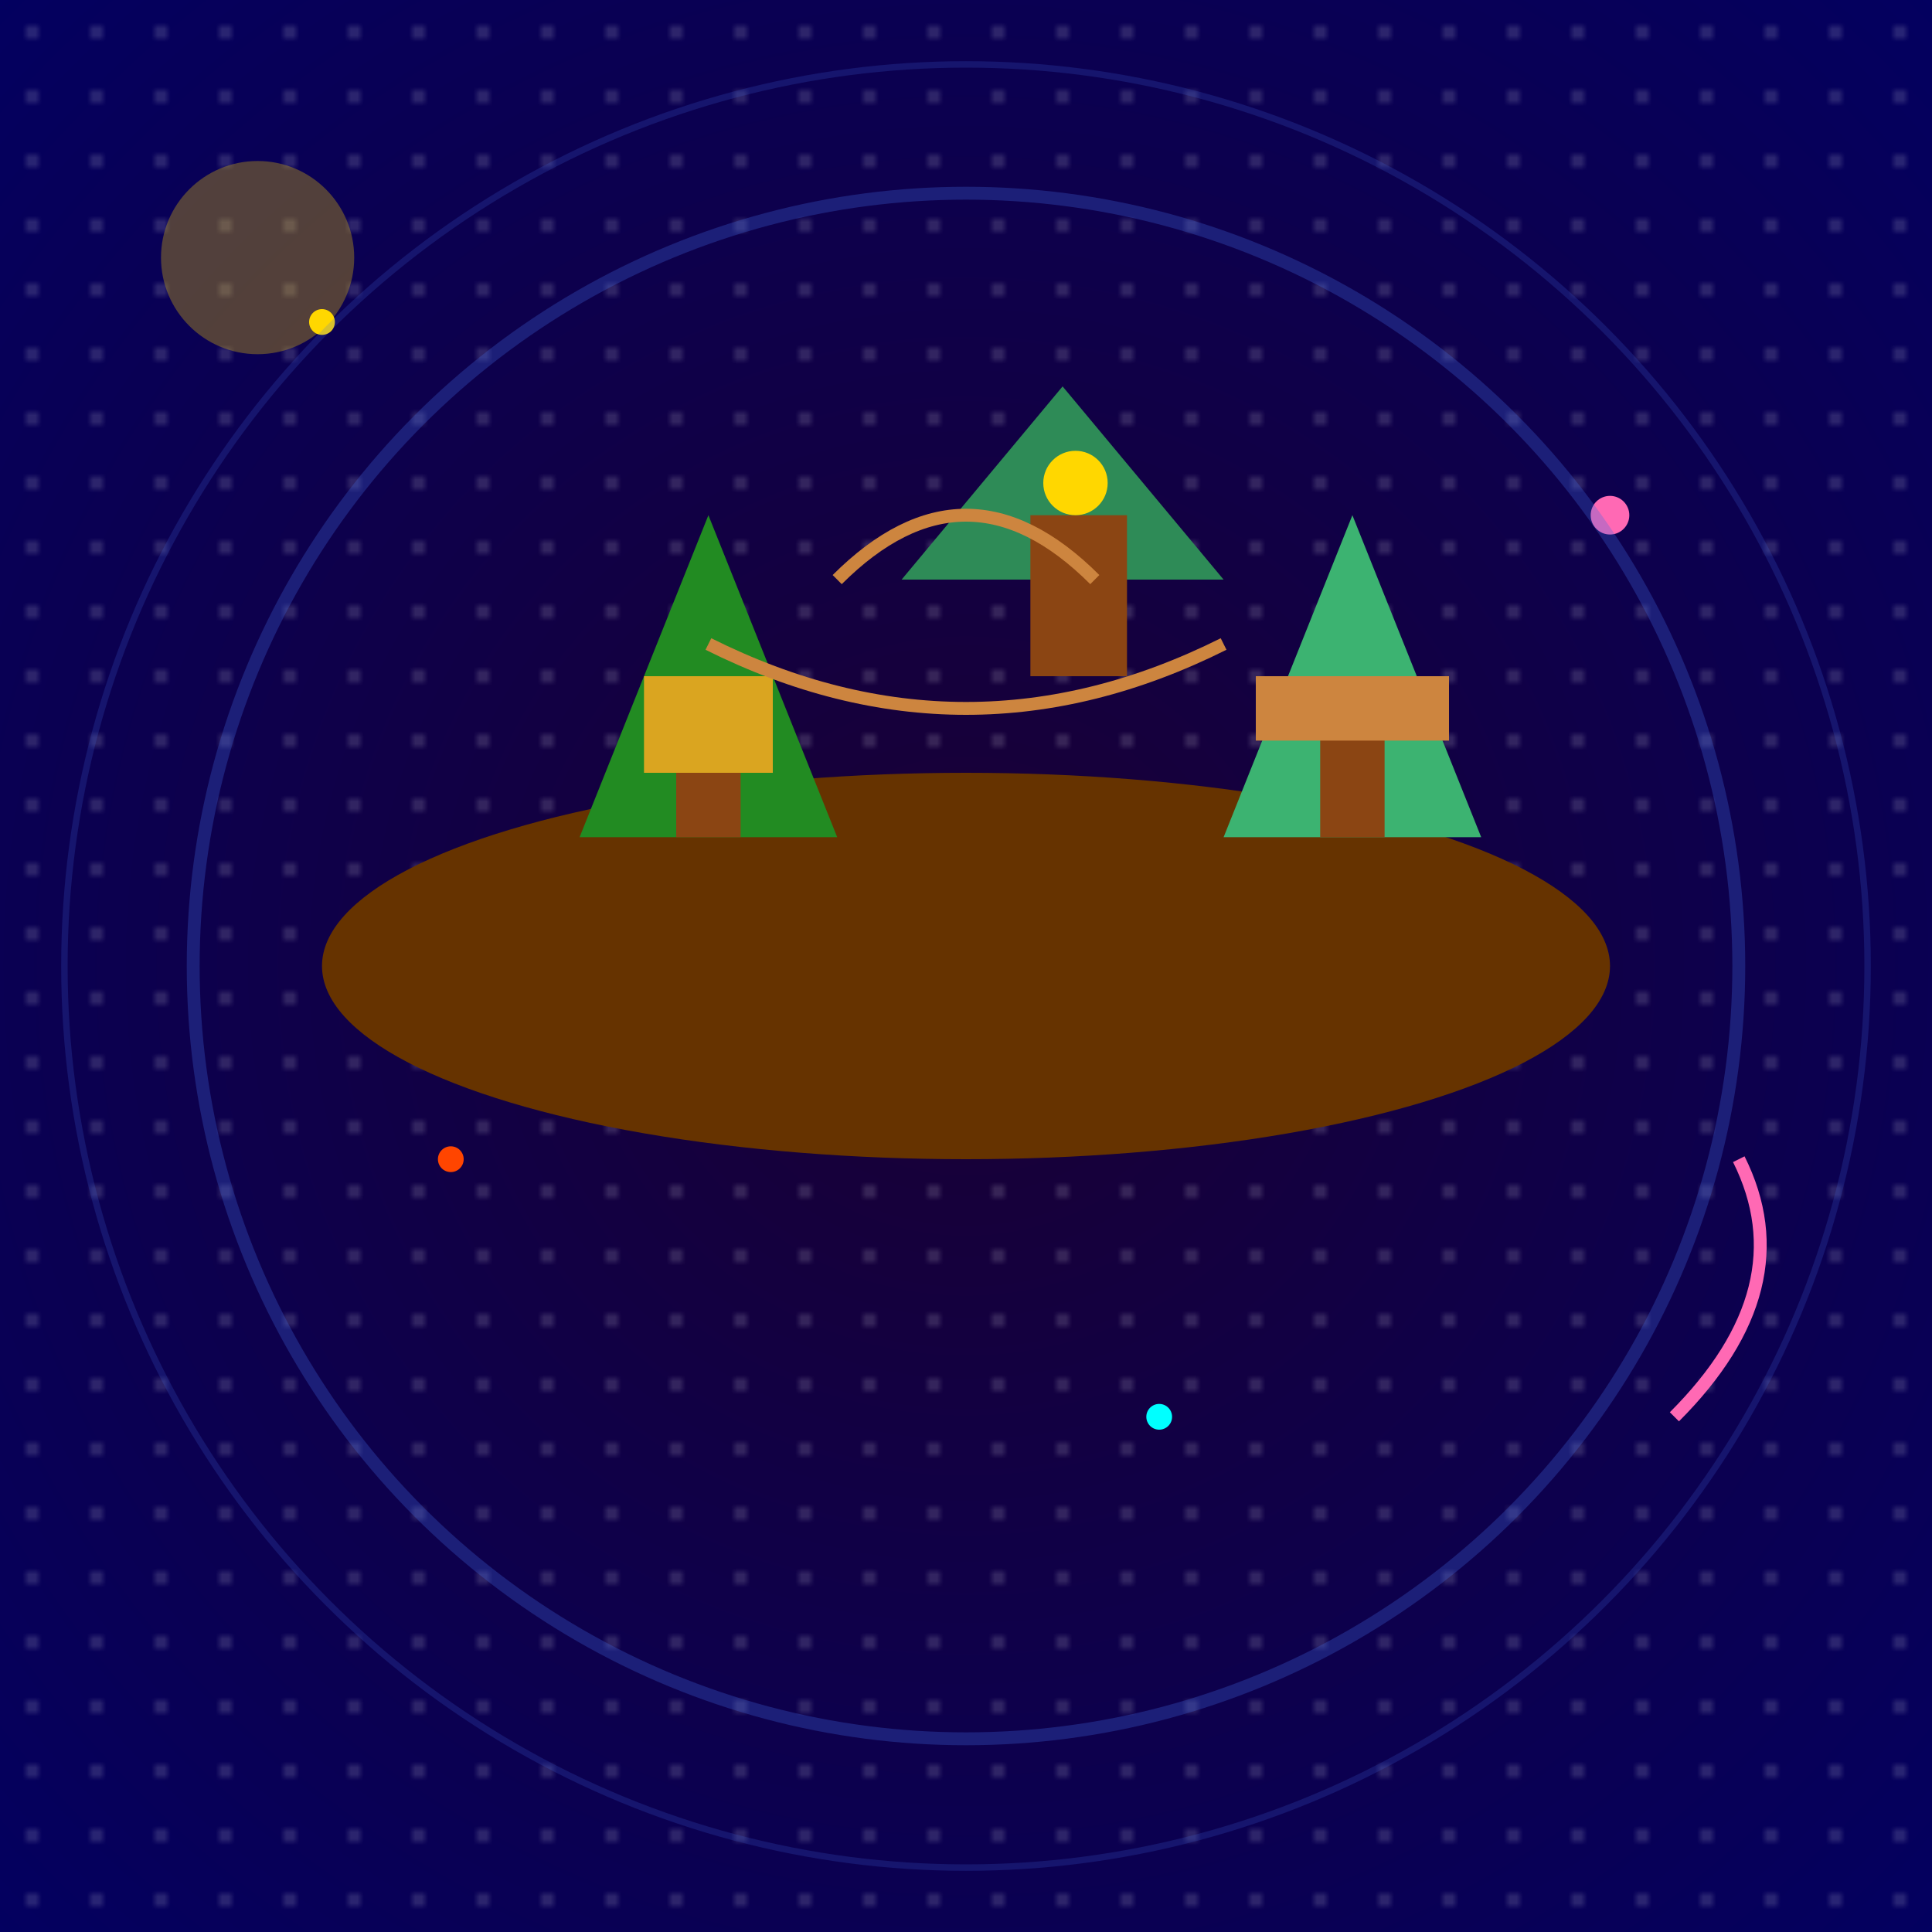
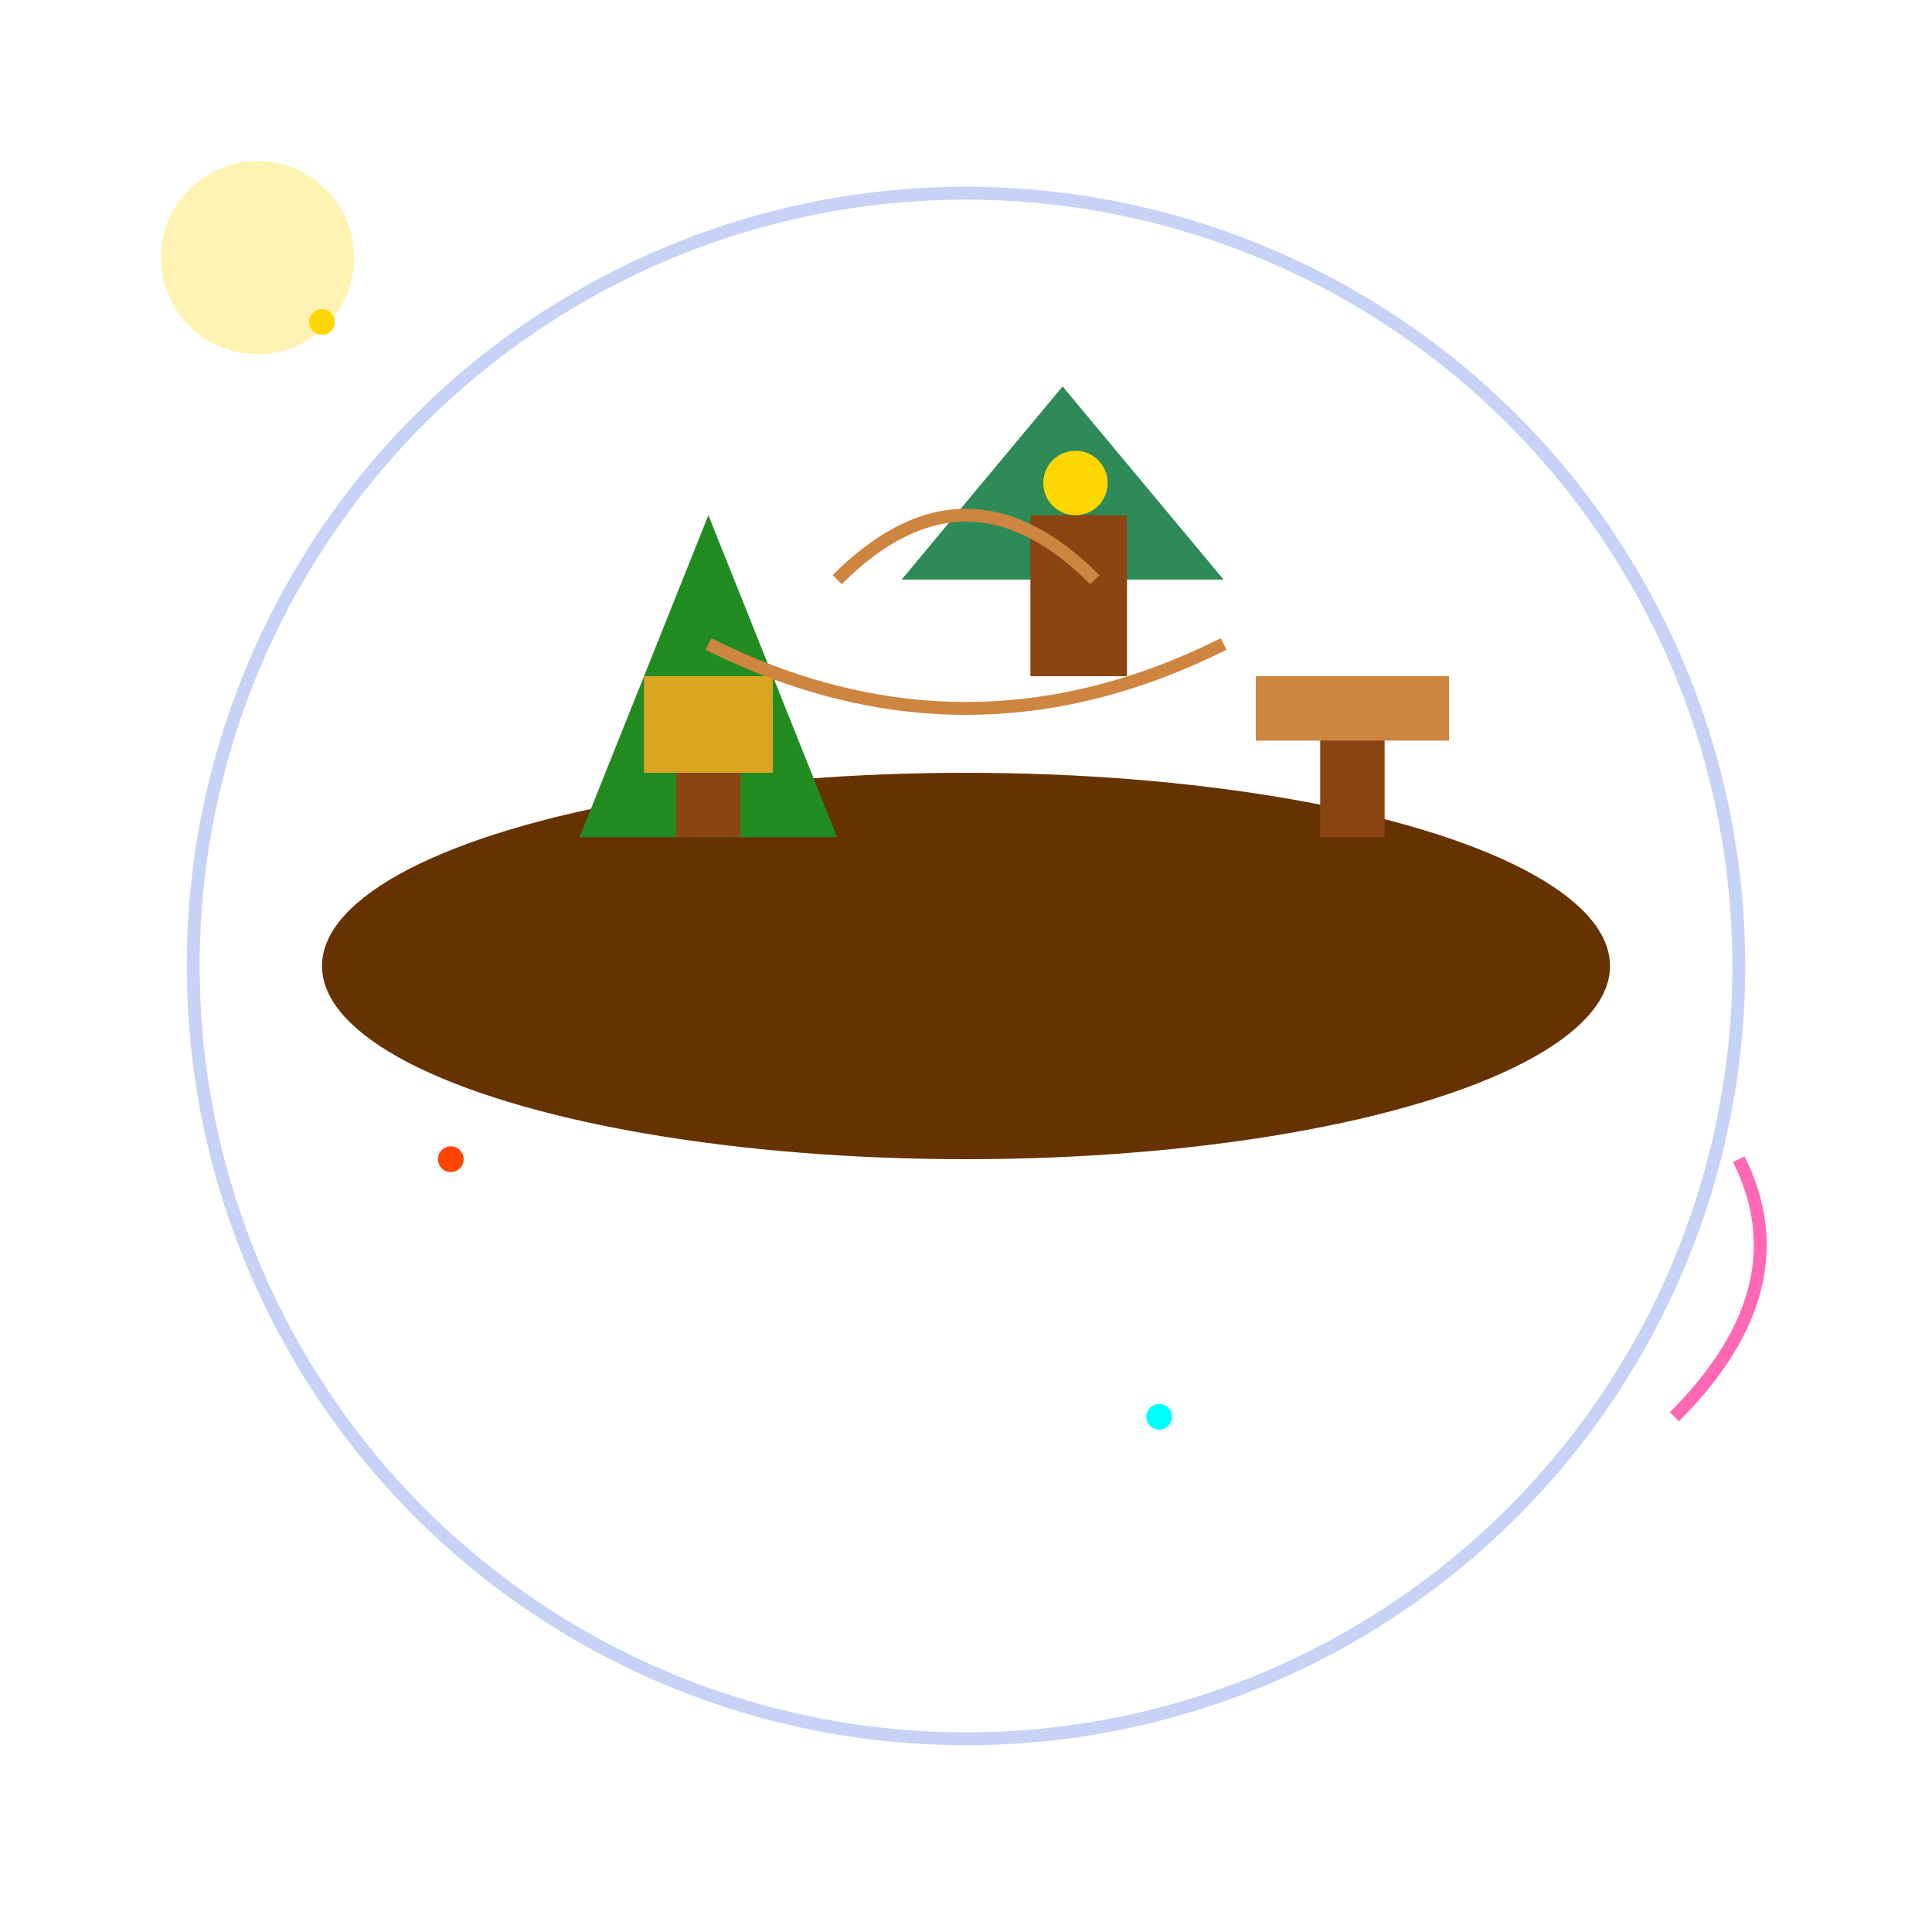
<svg xmlns="http://www.w3.org/2000/svg" viewBox="0 0 300 300">
  <defs>
    <radialGradient id="cosmos" cx="50%" cy="50%" r="80%">
      <stop offset="0%" style="stop-color:#1a0033" />
      <stop offset="100%" style="stop-color:#000066" />
    </radialGradient>
    <pattern id="stars" width="10" height="10" patternUnits="userSpaceOnUse">
      <circle cx="5" cy="5" r="0.5" fill="white" opacity="0.8" />
    </pattern>
  </defs>
-   <rect x="0" y="0" width="300" height="300" fill="url(#cosmos)" />
  <rect x="0" y="0" width="300" height="300" fill="url(#stars)" />
  <path d="M50,150 Q150,100 250,150 Q150,200 50,150" fill="#4d2600" opacity="0.9" />
  <ellipse cx="150" cy="150" rx="100" ry="30" fill="#663300" />
  <g transform="translate(90,80)">
    <path d="M0,50 L20,0 L40,50 Z" fill="#228B22" />
    <rect x="15" y="30" width="10" height="20" fill="#8B4513" />
    <rect x="10" y="25" width="20" height="15" fill="#DAA520" />
  </g>
  <g transform="translate(140,60)">
    <polygon points="0,30 25,0 50,30" fill="#2E8B57" />
    <rect x="20" y="20" width="15" height="25" fill="#8B4513" />
    <circle cx="27" cy="15" r="5" fill="#FFD700" />
  </g>
  <g transform="translate(190,90)">
-     <path d="M0,40 L20,-10 L40,40 Z" fill="#3CB371" />
    <rect x="15" y="20" width="10" height="20" fill="#8B4513" />
    <rect x="5" y="15" width="30" height="10" fill="#CD853F" />
  </g>
  <g>
    <circle cx="50" cy="50" r="2" fill="#FFD700" />
-     <circle cx="250" cy="80" r="3" fill="#FF69B4" />
    <circle cx="180" cy="220" r="2" fill="#00FFFF" />
    <circle cx="70" cy="180" r="2" fill="#FF4500" />
  </g>
  <circle cx="150" cy="150" r="120" fill="none" stroke="#4169E1" stroke-width="2" opacity="0.3" />
-   <circle cx="150" cy="150" r="140" fill="none" stroke="#4169E1" stroke-width="1" opacity="0.2" />
  <path d="M110,100 Q150,120 190,100" fill="none" stroke="#CD853F" stroke-width="2" />
  <path d="M130,90 Q150,70 170,90" fill="none" stroke="#CD853F" stroke-width="2" />
  <circle cx="40" cy="40" r="15" fill="#FFD700" opacity="0.3" />
  <path d="M260,220 Q280,200 270,180" stroke="#FF69B4" fill="none" stroke-width="2" />
</svg>